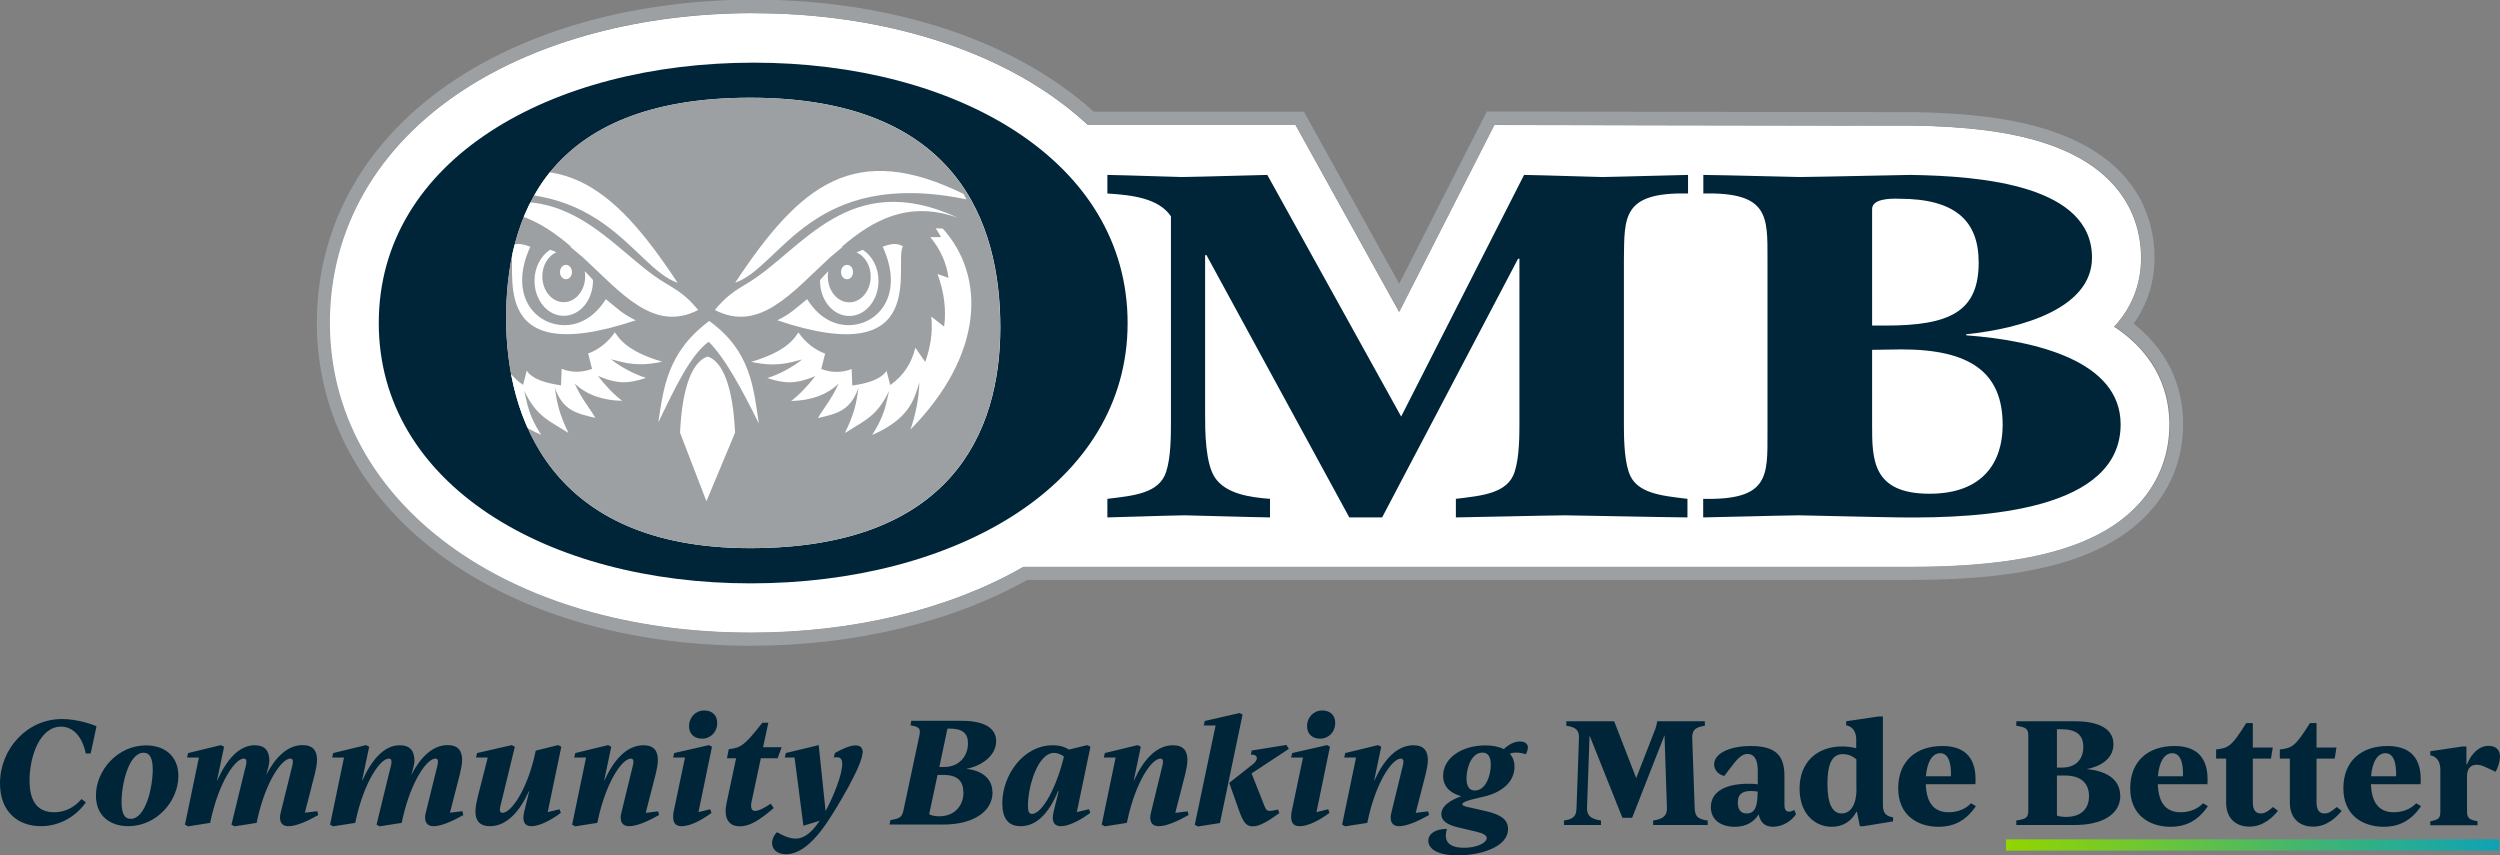
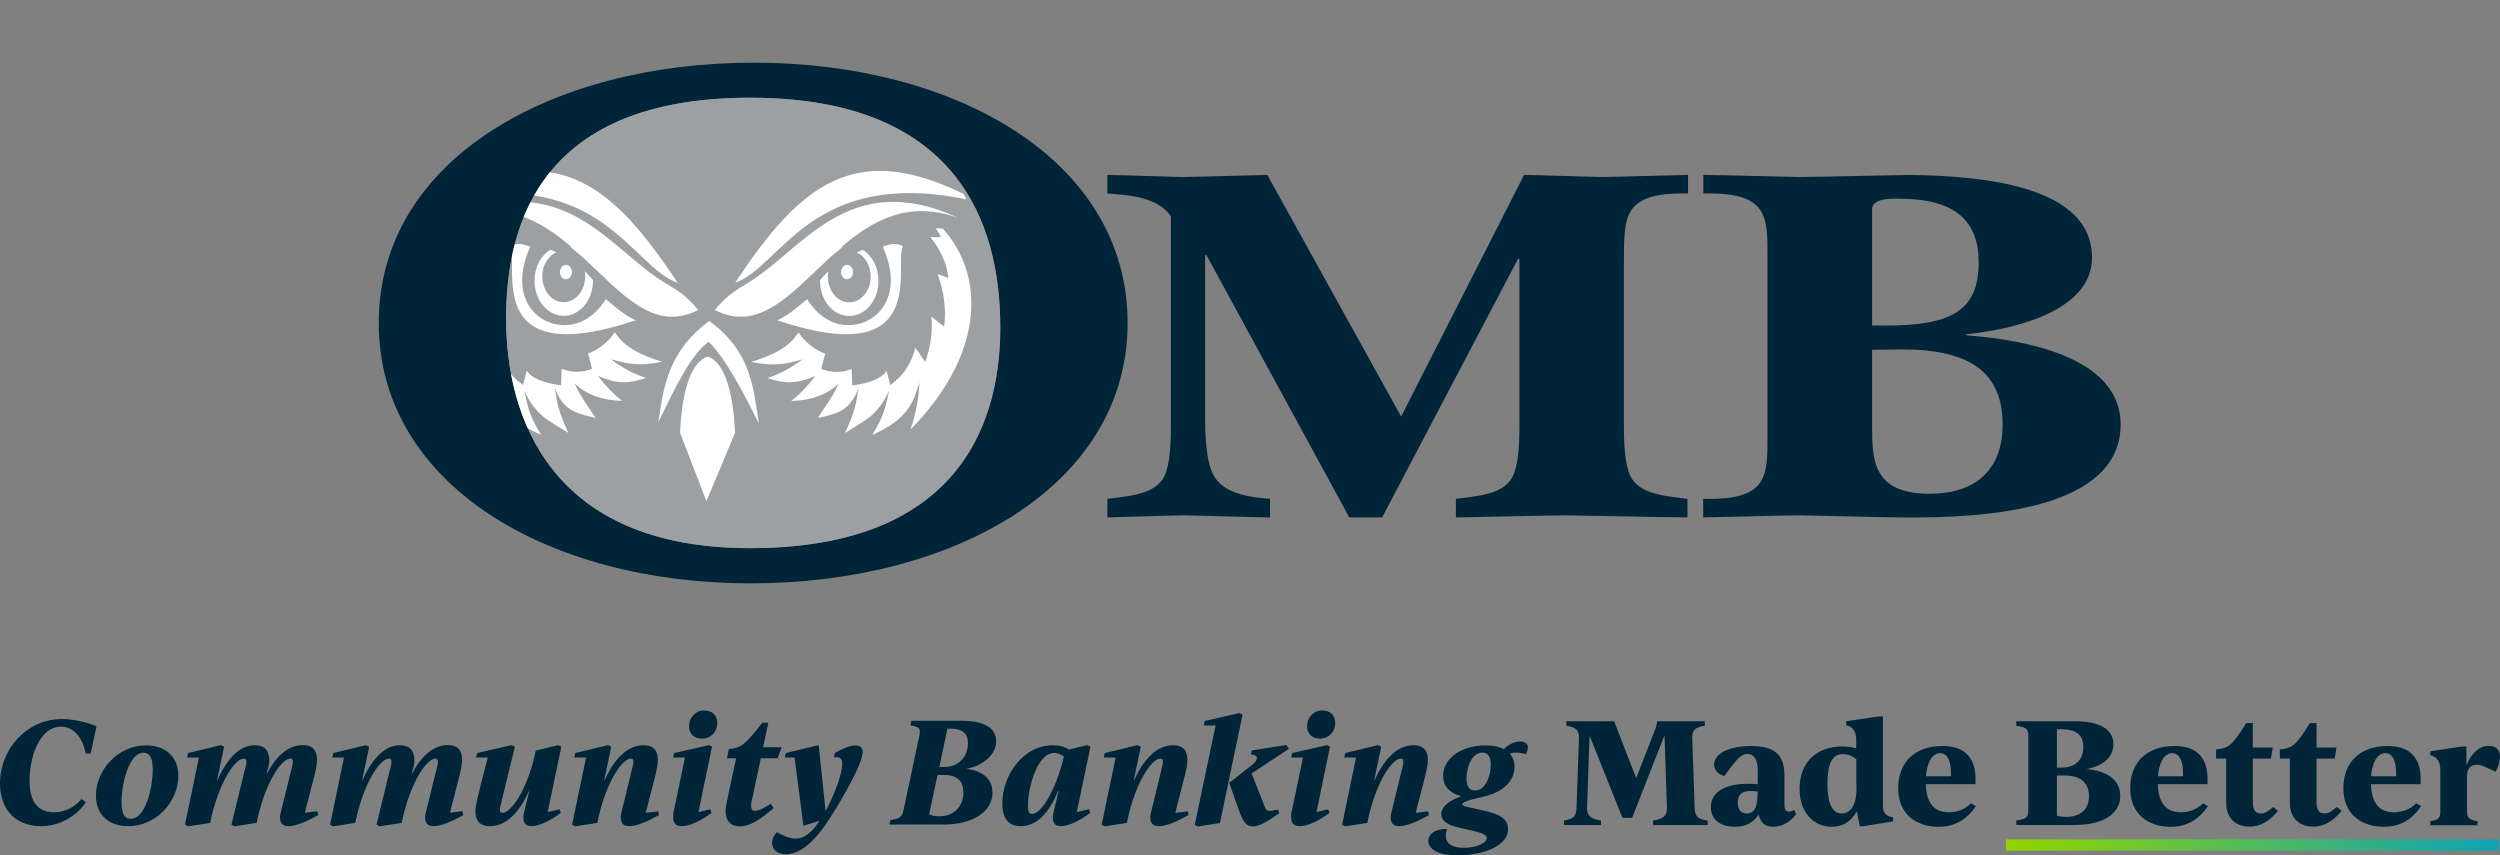
<svg xmlns="http://www.w3.org/2000/svg" id="Layer_1" data-name="Layer 1" viewBox="0 0 166.79 57.06">
  <rect x="0" y="0" width="166.79" height="57.06" fill="#808080" stroke="none" />
  <defs>
    <linearGradient id="OMB_Gradient_3" x1="133.83" x2="166.73" y1="56.37" y2="56.37" data-name="OMB Gradient 3" gradientUnits="userSpaceOnUse">
      <stop offset="0" stop-color="#93d500" />
      <stop offset="1" stop-color="#0ea2b6" />
    </linearGradient>
    <clipPath id="clippath">
      <path d="M33.76 21.24c0 6.52 2.91 15.33 16.28 15.33s16.69-7.69 16.69-14.72S63.82 6.52 50.04 6.52s-16.28 8.2-16.28 14.72" style="fill:none" />
    </clipPath>
    <style>.cls-3{fill:#002539}.cls-5{fill:#fff}.cls-6{fill:#9da0a2}.cls-5{fill-rule:evenodd}</style>
  </defs>
-   <path d="M141.06 21.78c1.17-1.27 1.78-2.81 1.78-4.58 0-2.09-.85-5.87-6.52-7.68-2.28-.73-5.08-1.09-8.83-1.14h-.1c-1.25.02-27.7-.04-27.7-.04l-6.35 12.47-6.91-12.47H72.58c-.89-.82-1.88-1.6-2.96-2.31C64.57 2.71 57.69.88 50.26.88S35.97 2.7 30.9 6.01c-5.76 3.76-8.93 9.28-8.93 15.54 0 11.97 11.81 20.67 28.09 20.67 6.85 0 13.25-1.55 18.2-4.39h58.44c7.93.09 12.93-1.15 15.72-3.93 1.51-1.5 2.31-3.43 2.31-5.58 0-1.86-.63-4.52-3.7-6.53Z" style="fill:#fff" />
-   <path d="M50.28.88c7.43 0 14.31 1.83 19.36 5.15 1.08.71 2.07 1.48 2.96 2.31h13.85l6.91 12.46 6.35-12.47s20 .04 26.04.04h1.76c3.75.05 6.56.42 8.83 1.14 5.67 1.81 6.52 5.59 6.52 7.68 0 1.77-.61 3.31-1.78 4.58 3.06 2.01 3.7 4.68 3.7 6.53 0 2.15-.8 4.08-2.31 5.58-2.69 2.68-7.45 3.93-14.91 3.93H68.3c-4.95 2.84-11.35 4.39-18.2 4.39-16.27 0-28.09-8.69-28.09-20.67 0-6.26 3.17-11.78 8.93-15.54C36 2.68 42.88.86 50.3.86m0-.88c-7.58 0-14.63 1.87-19.83 5.27-6.02 3.93-9.33 9.71-9.33 16.28 0 12.48 12.18 21.55 28.96 21.55 6.85 0 13.39-1.56 18.43-4.39h59.03c7.72 0 12.65-1.33 15.52-4.19 1.68-1.67 2.57-3.82 2.57-6.21 0-1.92-.6-4.56-3.3-6.7.92-1.29 1.39-2.77 1.39-4.41 0-2.33-.93-6.54-7.13-8.52-2.36-.75-5.25-1.13-9.08-1.18h-1.77c-5.97 0-25.84-.04-26.04-.04h-.53l-.24.48-5.6 11.01L87.24 7.9l-.25-.45H72.97c-.86-.78-1.81-1.51-2.82-2.17-5.19-3.42-12.24-5.3-19.84-5.3Z" class="cls-6" />
  <path d="M25.27 21.55c0-10.9 11.5-17.37 25.01-17.37s24.95 6.52 24.95 17.37-11.57 17.37-25.15 17.37-24.81-6.62-24.81-17.37m8.5-.31c0 6.52 2.91 15.33 16.28 15.33s16.69-7.69 16.69-14.72S63.83 6.52 50.05 6.52s-16.28 8.2-16.28 14.72" class="cls-3" />
  <path d="M80.49 17.02h-.09v10.6c0 1.1 0 3.31.68 4.28.73 1.04 2.28 1.28 3.65 1.38v1.24c-1.91-.03-3.78-.1-5.7-.14-1.73.03-3.42.1-5.15.14v-1.24c1.73-.21 3.46-.35 3.92-1.8.32-.97.32-2.45.32-3.31V14.43c-.82-1.21-2.6-1.42-4.24-1.52v-1.24c1.64.03 3.33.1 4.97.14 1.91-.03 3.78-.1 5.7-.14l8.93 16.12 8.2-16.12c1.73.03 3.46.1 5.2.14 1.82-.03 3.65-.1 5.74-.14v1.24c-4.42-.1-4.24 1.59-4.28 4.42v10.84c0 .86 0 2.35.32 3.31.46 1.45 2.19 1.59 3.92 1.8v1.24c-2.73-.03-5.42-.1-8.16-.14-2.37.03-4.79.1-7.29.14v-1.24c1.73-.21 3.46-.35 3.92-1.8.32-.97.32-2.45.32-3.31V17.26h-.09l-9.07 17.26h-2.19zM113.64 33.28c4.38.1 4.28-1.52 4.28-4.35V17.26c0-2.83.09-4.45-4.28-4.35v-1.24c2.23.03 4.33.1 6.43.14 2.46-.03 4.92-.1 7.38-.14 4.88.07 12.12.73 12.12 5.52 0 3.38-4.69 4.73-8.39 5.11v.07c4.6.35 10.3 1.69 10.3 5.94 0 5.73-9.07 6.28-14.72 6.21-2.23-.03-4.51-.1-6.75-.14-2.1.03-4.15.1-6.38.14v-1.24Zm11.26-11.56h.91c4.28 0 6.2-.93 6.2-4.21 0-2.8-1.59-4.25-5.29-4.25-.73-.03-1.82.03-1.82.69zm0 6.63c0 2.28 0 4.59 3.83 4.59 3.6 0 4.88-2.14 4.88-4.59 0-3.49-2.14-5.04-6.75-5.04-.64 0-1.32.03-1.96.03z" class="cls-3" />
  <path d="M33.76 21.24c0 6.52 2.91 15.33 16.28 15.33s16.69-7.69 16.69-14.72S63.82 6.52 50.04 6.52s-16.28 8.2-16.28 14.72" class="cls-6" />
  <g style="clip-path:url(#clippath)">
    <path d="M29.97 12.95c7.23-3.54 10.86-.72 15.24 5.92-3.08-1.07-5.08-7.7-15.43-5.56.06-.12.13-.24.19-.35Zm4.06 3.47c.65 1.14-1.96 8.41 8.38 4.95-.89-.43-1.27-.83-1.99-1.41-.84 1.33-2 1.88-3.19 1.7-1.78-.27-3.22-2.21-1.85-5.2-.78-.29-1.01-.18-1.34-.04Zm12.55 4.26c-.75-.9-1.24-1.23-2.2-1.8-3.6-2.13-6.74-7.75-14.04-4.34 3.3-1.21 5.71.15 7.79 1.94-.03-.01-.06-.02-.1-.03l.86.72c2.57 2.38 4.73 5.04 7.69 3.51m-8.82-3.01c-.22 0-.4.21-.4.48s.18.48.4.48.4-.21.4-.48c0-.26-.18-.48-.4-.48m1.8 1.01c-.18-.22-.37-.41-.55-.59.02.11.03.23.03.35 0 .95-.64 1.72-1.43 1.72s-1.43-.77-1.43-1.72c0-.74.39-1.37.94-1.61-.14-.06-.27-.12-.41-.17-.62.39-1.05 1.17-1.05 2.07 0 1.29.87 2.34 1.95 2.34s1.95-1.05 1.95-2.34v-.06Zm-8.18-3.44.48-.02c-.14.19-.25.39-.35.59h.71c-.72.88-1.09 1.79-1.21 2.72l.73-.26c-.45 1.24-.59 2.41-.44 3.51l.86-.67c-.12 1.09.07 2.08.4 3.03l.66-.95c.24.95.71 1.82 1.68 2.49l.24-.95c.35.53 1.17.82 2.29.98l.04-1.1c.68.26 1.35.25 2.03 0l-.26-1.03c.6-.2 1.3-.7 1.78-1.41l.15.21c.59.82 1.65 1.35 3 1.75-1.62.36-2.48.08-3.4-.16.66.54 1.62 1.03 2.33 1.24-1.16.39-1.89.43-3.21-.13.54.69 1.08 1.26 1.62 1.66-1.34-.02-2.44-.44-3.17-1.16.46 1.04.99 1.62 1.38 2.3-1.31-.31-2.16-.5-2.71-2.02.17 1.1.28 1.69.91 3.02-1.41-.88-2.12-1.12-2.95-2.81.26 1.05.28 1.58 1.13 2.94-2.44-1.07-2.78-2.28-3.15-3.51q.045 1.575.6 3.15c-4.89-4.98-5.05-10.21-2.15-13.42ZM47.2 23.79c-.99.33-1.69 1.99-1.83 5.08l1.76 4.57 1.91-4.57c-.14-3.11-.84-4.77-1.84-5.09Zm17.09-10.84c.07.12.13.23.19.35-10.35-2.13-12.35 4.5-15.43 5.56 4.38-6.63 8-9.46 15.24-5.92Zm-4.06 3.47c-.33-.14-.57-.25-1.34.04 1.37 2.98-.07 4.93-1.85 5.2-1.19.18-2.36-.37-3.19-1.7-.73.58-1.1.98-1.99 1.41 10.34 3.47 7.73-3.81 8.38-4.95Zm-12.92 5c-2.8 2.09-3.04 4.47-3.39 6.76 1.13-2.34 2.14-4.49 3.36-5.38 1.12 1.1 2.29 3.32 3.35 5.46-.37-2.36-.5-4.82-3.32-6.85Zm.38-.74c2.96 1.53 5.12-1.13 7.69-3.51l.86-.72s-.06.02-.1.03c2.08-1.79 4.48-3.14 7.79-1.94-7.31-3.41-10.45 2.2-14.04 4.34-.95.57-1.45.9-2.2 1.8m8.82-3.01c-.22 0-.4.21-.4.48s.18.48.4.48.4-.21.4-.48-.18-.48-.4-.48m-1.8 1.01v.06c0 1.29.87 2.34 1.95 2.34s1.95-1.05 1.95-2.34c0-.9-.42-1.68-1.05-2.07-.14.05-.27.11-.41.17.55.24.94.87.94 1.61 0 .95-.64 1.72-1.43 1.72s-1.43-.77-1.43-1.72c0-.12.01-.24.03-.35-.19.18-.37.38-.55.59Zm8.18-3.44c2.9 3.21 2.75 8.44-2.15 13.42.37-1.05.56-2.1.6-3.15-.37 1.23-.72 2.44-3.15 3.51.85-1.36.87-1.89 1.13-2.94-.82 1.68-1.54 1.92-2.95 2.81.63-1.32.75-1.91.91-3.02-.56 1.53-1.4 1.72-2.71 2.02.39-.68.92-1.26 1.38-2.3-.73.72-1.83 1.14-3.17 1.16.54-.4 1.08-.97 1.62-1.66-1.32.55-2.06.51-3.21.13.71-.21 1.67-.7 2.33-1.24-.92.24-1.77.52-3.4.16 1.35-.4 2.41-.92 3-1.75l.15-.21c.48.71 1.18 1.21 1.78 1.41l-.26 1.03c.68.25 1.35.26 2.03 0l.04 1.1c1.12-.15 1.94-.45 2.29-.98l.24.95c.96-.67 1.44-1.53 1.68-2.49l.66.95c.33-.95.52-1.94.4-3.03l.86.67c.15-1.1.01-2.27-.44-3.51l.73.26c-.12-.93-.49-1.84-1.21-2.72h.71c-.1-.2-.22-.39-.35-.59l.48.02Z" class="cls-5" />
  </g>
  <path d="M0 52.27c0-2.31 1.8-4.3 4.14-4.3 1 0 2.03.36 2.3.48l-.39 1.82h-.33c-.23-1.14-.85-1.79-1.65-1.79-1.44 0-2.1 2.05-2.1 3.58s.63 2.13 1.65 2.13c.68 0 1.31-.29 1.82-.88l.29.22c-.72 1.01-1.82 1.59-3 1.59-1.54 0-2.73-.97-2.73-2.85M6.4 53.08c0-1.7 1.46-3.35 3.34-3.35 1.23 0 2.16.69 2.16 2.04 0 1.69-1.46 3.35-3.34 3.35-1.18 0-2.16-.66-2.16-2.04m3.79-1.74c0-.75-.19-1.12-.61-1.12-.99 0-1.47 2.08-1.47 3.29 0 .75.19 1.12.61 1.12.99 0 1.47-2.08 1.47-3.29M21.23 54.38c-.76.43-1.49.74-1.98.74-.35 0-.57-.17-.57-.58 0-.14.03-.27.07-.42l.66-2.67c.06-.24.13-.48.13-.64 0-.12-.05-.2-.17-.2-.56 0-1.61 1.47-2.18 3.96l-.07.33-1.47.23-.21-.11.87-3.57c.06-.22.13-.46.13-.63 0-.14-.05-.21-.18-.21-.57 0-1.65 1.55-2.21 4.15l-.03.14-1.47.23-.21-.11.93-4.48h-.79l.07-.3 2.19-.53.21.11-.47 2.24h.02c.59-1.32 1.42-2.34 2.49-2.34.67 0 .98.35.98 1.06 0 .16-.1.56-.21.92.59-1.14 1.4-1.99 2.43-1.99.7 0 .96.39.96.98 0 .27-.06.58-.14.92l-.67 2.61.83-.1.06.25ZM30.91 54.38c-.76.43-1.49.74-1.98.74-.35 0-.57-.17-.57-.58 0-.14.03-.27.07-.42l.66-2.67c.06-.24.13-.48.13-.64 0-.12-.05-.2-.17-.2-.56 0-1.61 1.47-2.18 3.96l-.07.33-1.47.23-.21-.11.87-3.57c.06-.22.13-.46.13-.63 0-.14-.05-.21-.18-.21-.57 0-1.65 1.55-2.21 4.15l-.03.14-1.47.23-.21-.11.93-4.48h-.79l.07-.3 2.19-.53.21.11-.47 2.24h.02c.59-1.32 1.42-2.34 2.49-2.34.67 0 .98.35.98 1.06 0 .16-.1.56-.21.92.59-1.14 1.4-1.99 2.43-1.99.7 0 .96.39.96.98 0 .27-.06.58-.14.92l-.67 2.61.83-.1.06.25ZM37.33 53.99l.09.24c-.71.53-1.46.89-1.96.89-.39 0-.54-.22-.54-.57 0-.12.02-.28.06-.43l.33-1.34h-.02c-.6 1.33-1.47 2.34-2.6 2.34-.71 0-.97-.4-.97-.98 0-.28.06-.58.14-.92l.68-2.68h-.78l.07-.3 2.31-.53.21.11-.87 3.57c-.06.25-.13.48-.13.64 0 .12.05.2.17.2.58 0 1.66-1.53 2.19-4l.03-.15 1.5-.37.21.11-.91 4.36.8-.19ZM43.96 54.38c-.76.43-1.49.74-1.98.74-.35 0-.57-.17-.57-.58 0-.14.03-.27.07-.42l.65-2.67c.06-.24.13-.48.13-.64 0-.12-.05-.2-.17-.2-.58 0-1.66 1.55-2.21 4.15l-.03.14-1.47.23-.21-.11.93-4.48h-.79l.07-.3 2.19-.53.21.11-.47 2.24h.02c.6-1.32 1.46-2.34 2.6-2.34.7 0 .96.39.96.98 0 .27-.06.58-.14.92l-.67 2.61.83-.1.06.25ZM47.5 49.82l-.9 4.36.78-.19.09.24c-.71.53-1.45.89-1.99.89-.36 0-.57-.17-.57-.62 0-.1 0-.23.04-.38l.75-3.58h-.79l.07-.3 2.32-.53.21.11Zm.35-1.58c0 .59-.43 1.04-1.01 1.04-.52 0-.87-.31-.87-.84 0-.57.43-1.04 1.01-1.04.52 0 .87.3.87.83ZM50.14 53.49c-.02.1-.03.18-.03.26 0 .22.08.35.27.35.25 0 .65-.22 1.04-.48l.2.29c-.94.8-1.59 1.22-2.26 1.22s-.95-.43-.95-1.02c0-.19.03-.37.07-.56l.63-2.96h-.61l.12-.61c.81-.09 1.05-.24 2.24-1.76h.4l-.35 1.63h1.24l-.27.74h-1.12l-.62 2.91ZM57.54 50.24c0 .79-1.68 3.65-2.46 4.77-1.02 1.46-1.89 1.98-2.64 1.98-.61 0-.93-.34-.93-.75 0-.24.1-.49.32-.72l.29.15c.36.19.7.28.97.28.54 0 1.07-.4 1.59-1.19l-1.08.33-.59-4.55h-.65l.07-.3 2.19-.53.46 4.4c.56-1.04 1.11-2.44 1.11-3.15 0-.28-.09-.44-.36-.44-.07 0-.13 0-.2.02l.07-.3c.46-.27 1.01-.51 1.38-.51s.48.21.48.51ZM66.22 52.85c0 1.39-1.44 2.16-3.26 2.16h-3.62l.07-.3c.6-.1.77-.17.87-.67l1.06-4.98c.1-.49-.04-.57-.6-.67l.06-.3h3.38c1.36 0 2.28.41 2.28 1.36s-.96 1.66-1.99 1.84c.96.11 1.74.59 1.74 1.56Zm-1.95 0c0-.7-.36-1.15-1.31-1.15h-.41l-.56 2.62c.15.08.35.14.67.14 1.03 0 1.62-.71 1.62-1.61Zm-.93-4.24h-.13l-.54 2.56h.32c1.02 0 1.59-.74 1.59-1.58 0-.67-.36-.98-1.23-.98ZM72.66 53.99l.08.24c-.71.53-1.46.89-1.96.89-.39 0-.54-.22-.54-.57 0-.12.02-.28.06-.43l.33-1.34h-.04c-.62 1.5-1.45 2.34-2.5 2.34-.83 0-1.22-.53-1.22-1.53 0-1.88 1.4-3.87 3.37-3.87.44 0 .79.1 1.07.29l1.23-.3.21.11-.91 4.36.8-.19Zm-1.68-3.52c-.22-.16-.46-.24-.65-.24-1.11 0-1.75 2.28-1.75 3.51 0 .4.07.56.27.56.7 0 1.67-1.85 2.13-3.83M79.29 54.38c-.76.43-1.49.74-1.98.74-.35 0-.57-.17-.57-.58 0-.14.03-.27.07-.42l.65-2.67c.06-.24.13-.48.13-.64 0-.12-.05-.2-.17-.2-.58 0-1.66 1.55-2.21 4.15l-.03.14-1.47.23-.21-.11.93-4.48h-.79l.07-.3 2.19-.53.21.11-.47 2.24h.02c.6-1.32 1.46-2.34 2.6-2.34.7 0 .96.39.96.98 0 .27-.06.58-.14.92l-.67 2.61.83-.1.06.25ZM82.9 47.67l-1.51 7.24-1.47.23-.21-.11 1.39-6.63h-.79l.07-.3 2.32-.53.21.11Zm2.37 6.34.08.24c-.79.57-1.33.88-1.76.88-.39 0-.62-.17-.94-1.09l-.64-1.81L83.57 51c.39-.3.4-.66-.12-.66l.06-.27 2.31-.37.17.26-2.49 1.64.86 2.17c.09.24.16.33.36.33.12 0 .29-.04.55-.09M88.73 49.82l-.9 4.36.78-.19.09.24c-.71.53-1.45.89-1.99.89-.36 0-.57-.17-.57-.62 0-.1 0-.23.04-.38l.75-3.58h-.79l.07-.3 2.32-.53.21.11Zm.35-1.58c0 .59-.43 1.04-1.01 1.04-.52 0-.87-.31-.87-.84 0-.57.43-1.04 1.01-1.04.52 0 .87.3.87.83ZM95.33 54.38c-.76.43-1.49.74-1.98.74-.35 0-.57-.17-.57-.58 0-.14.03-.27.07-.42l.65-2.67c.06-.24.13-.48.13-.64 0-.12-.05-.2-.17-.2-.58 0-1.66 1.55-2.21 4.15l-.03.14-1.47.23-.21-.11.93-4.48h-.79l.07-.3 2.19-.53.21.11-.47 2.24h.02c.6-1.32 1.46-2.34 2.6-2.34.7 0 .96.39.96.98 0 .27-.06.58-.14.92l-.67 2.61.83-.1.06.25ZM101.93 49.89c0 .12-.05.27-.13.43-.23-.07-.44-.11-.65-.11-.14 0-.28.02-.42.07.2.23.31.51.31.88 0 1.01-.84 1.65-1.82 1.93-.54.15-1.66.33-1.66.57 0 .08.15.13.36.18l1.23.28c.94.22 1.46.53 1.46 1.19 0 1.27-2 1.76-3.35 1.76s-1.97-.44-1.97-.98c0-.43.42-.79 1.25-.79-.06.16-.08.31-.08.45 0 .53.41.81 1.21.81.89 0 1.52-.34 1.52-.65 0-.16-.19-.3-.68-.42l-1.23-.29c-.73-.17-1.12-.44-1.12-.88 0-.52.53-.91 1.33-1.2-.59-.16-1.21-.53-1.21-1.36 0-1.19 1.25-2.03 2.82-2.03.48 0 .9.08 1.23.25.29-.29.68-.51 1.08-.51.35 0 .53.17.53.43Zm-2.47 1.13c0-.53-.18-.81-.56-.81-.72 0-1.06 1-1.06 1.72 0 .53.18.81.56.81.72 0 1.06-1 1.06-1.72M113.93 54.74v.3h-3.64v-.3c.72-.1.94-.36.92-.86l-.16-4.83-2.16 5.51h-.65l-2.19-5.49-.17 4.81c-.02.49.21.76.93.86v.3h-2.47v-.3c.72-.1.82-.36.84-.86l.16-4.6c.02-.49-.11-.76-.84-.86v-.3h3.19l1.47 3.79 1.27-3.26c.07-.18.12-.43.13-.53h3.18v.3c-.72.1-.86.36-.84.86l.16 4.6c.02.49.11.76.84.86ZM119.84 54.3c-.32.49-.94.86-1.54.86s-.86-.33-.97-.83c-.31.51-.83.83-1.6.83-.93 0-1.59-.47-1.59-1.31 0-1.08 1.06-1.56 2.48-1.56.23 0 .43 0 .65.04v-.95c0-.79-.3-1.08-.68-1.08-.42 0-.71.36-1.19.99l-.36.48c-.45-.1-.68-.44-.68-.78 0-.68.95-1.22 2.45-1.22 1.75 0 2.24.72 2.24 2.01v1.9c0 .3.09.47.3.47.12 0 .27-.06.36-.11l.11.27Zm-2.57-1.41v-.08c-.15-.02-.31-.04-.47-.04-.67 0-.86.32-.86.78 0 .5.23.72.6.72.51 0 .72-.42.72-1.39ZM126.3 54.53v.27l-1.97.32h-.25l-.19-.96h-.04c-.33.63-.9 1-1.64 1-1.16 0-2.15-.9-2.15-2.54 0-1.8 1.19-2.82 2.84-2.82.32 0 .65.04.94.12v-.58c0-.46-.19-.86-.67-.95v-.27l2.16-.32h.29v5.87c0 .46.09.76.67.86Zm-2.45-1.92v-1.95c-.29-.25-.61-.35-.89-.35-.63 0-1.04.46-1.04 1.99 0 1.33.33 1.97.95 1.97s.99-.62.99-1.65ZM131.83 53.77c-.71 1.07-1.6 1.39-2.49 1.39-1.4 0-2.7-.76-2.7-2.57s1.19-2.82 2.95-2.82c1.86 0 2.29 1.21 2.2 2.55h-3.31c.05 1.42.69 1.87 1.53 1.87.48 0 1.05-.14 1.49-.6l.32.19Zm-3.34-1.98h1.67c.03-1.07-.25-1.54-.72-1.54-.55 0-.88.64-.95 1.54M141.46 53.08c0 1.24-1.19 1.96-3.03 1.96h-3.91v-.3c.63-.1.8-.17.8-.67v-4.98c0-.49-.17-.57-.8-.67v-.3h3.91c1.59 0 2.57.5 2.57 1.53s-.96 1.51-1.79 1.66c1.23.11 2.24.63 2.24 1.77Zm-3.96-4.43h-.27v2.56h.34c.93 0 1.42-.56 1.42-1.37s-.46-1.19-1.49-1.19m1.87 4.47c0-.81-.47-1.38-1.61-1.38h-.53v2.67c.15.06.34.09.62.09.93 0 1.52-.48 1.52-1.39ZM147.31 53.77c-.71 1.07-1.6 1.39-2.49 1.39-1.4 0-2.7-.76-2.7-2.57s1.19-2.82 2.95-2.82c1.86 0 2.29 1.21 2.2 2.55h-3.31c.05 1.42.69 1.87 1.53 1.87.48 0 1.05-.14 1.49-.6l.32.19Zm-3.34-1.98h1.67c.03-1.07-.25-1.54-.72-1.54-.55 0-.88.64-.95 1.54M151.98 54.09c-.31.38-.94 1.06-1.91 1.06s-1.55-.63-1.55-1.58v-2.96h-.67V50c.84-.09 1.06-.24 2.01-1.76h.44v1.63h1.33l-.12.74h-1.21v2.91c0 .57.22.75.53.75.28 0 .48-.14.82-.43l.32.25ZM156.23 54.09c-.31.38-.94 1.06-1.91 1.06s-1.55-.63-1.55-1.58v-2.96h-.67V50c.84-.09 1.06-.24 2.01-1.76h.44v1.63h1.33l-.12.74h-1.21v2.91c0 .57.22.75.53.75.28 0 .48-.14.82-.43l.32.25ZM161.53 53.77c-.71 1.07-1.6 1.39-2.49 1.39-1.4 0-2.7-.76-2.7-2.57s1.19-2.82 2.95-2.82c1.86 0 2.29 1.21 2.2 2.55h-3.31c.05 1.42.69 1.87 1.53 1.87.48 0 1.05-.14 1.49-.6l.32.19Zm-3.34-1.98h1.67c.03-1.07-.25-1.54-.72-1.54-.55 0-.88.64-.95 1.54M166.79 50.47c0 .27-.1.67-.29 1.02l-.65-.3c-.26-.12-.44-.17-.61-.17-.49 0-.65.36-.65.77v2.33c0 .46.15.57.7.67v.27h-3.15v-.27c.57-.1.67-.21.67-.67v-2.78c0-.46-.19-.86-.67-.95v-.27l2.16-.32h.25v1.19h.04c.29-.72.81-1.23 1.43-1.23.53 0 .77.29.77.71" class="cls-3" />
  <path d="M133.83 56h32.9v.75h-32.9z" style="fill:url(#OMB_Gradient_3)" />
</svg>